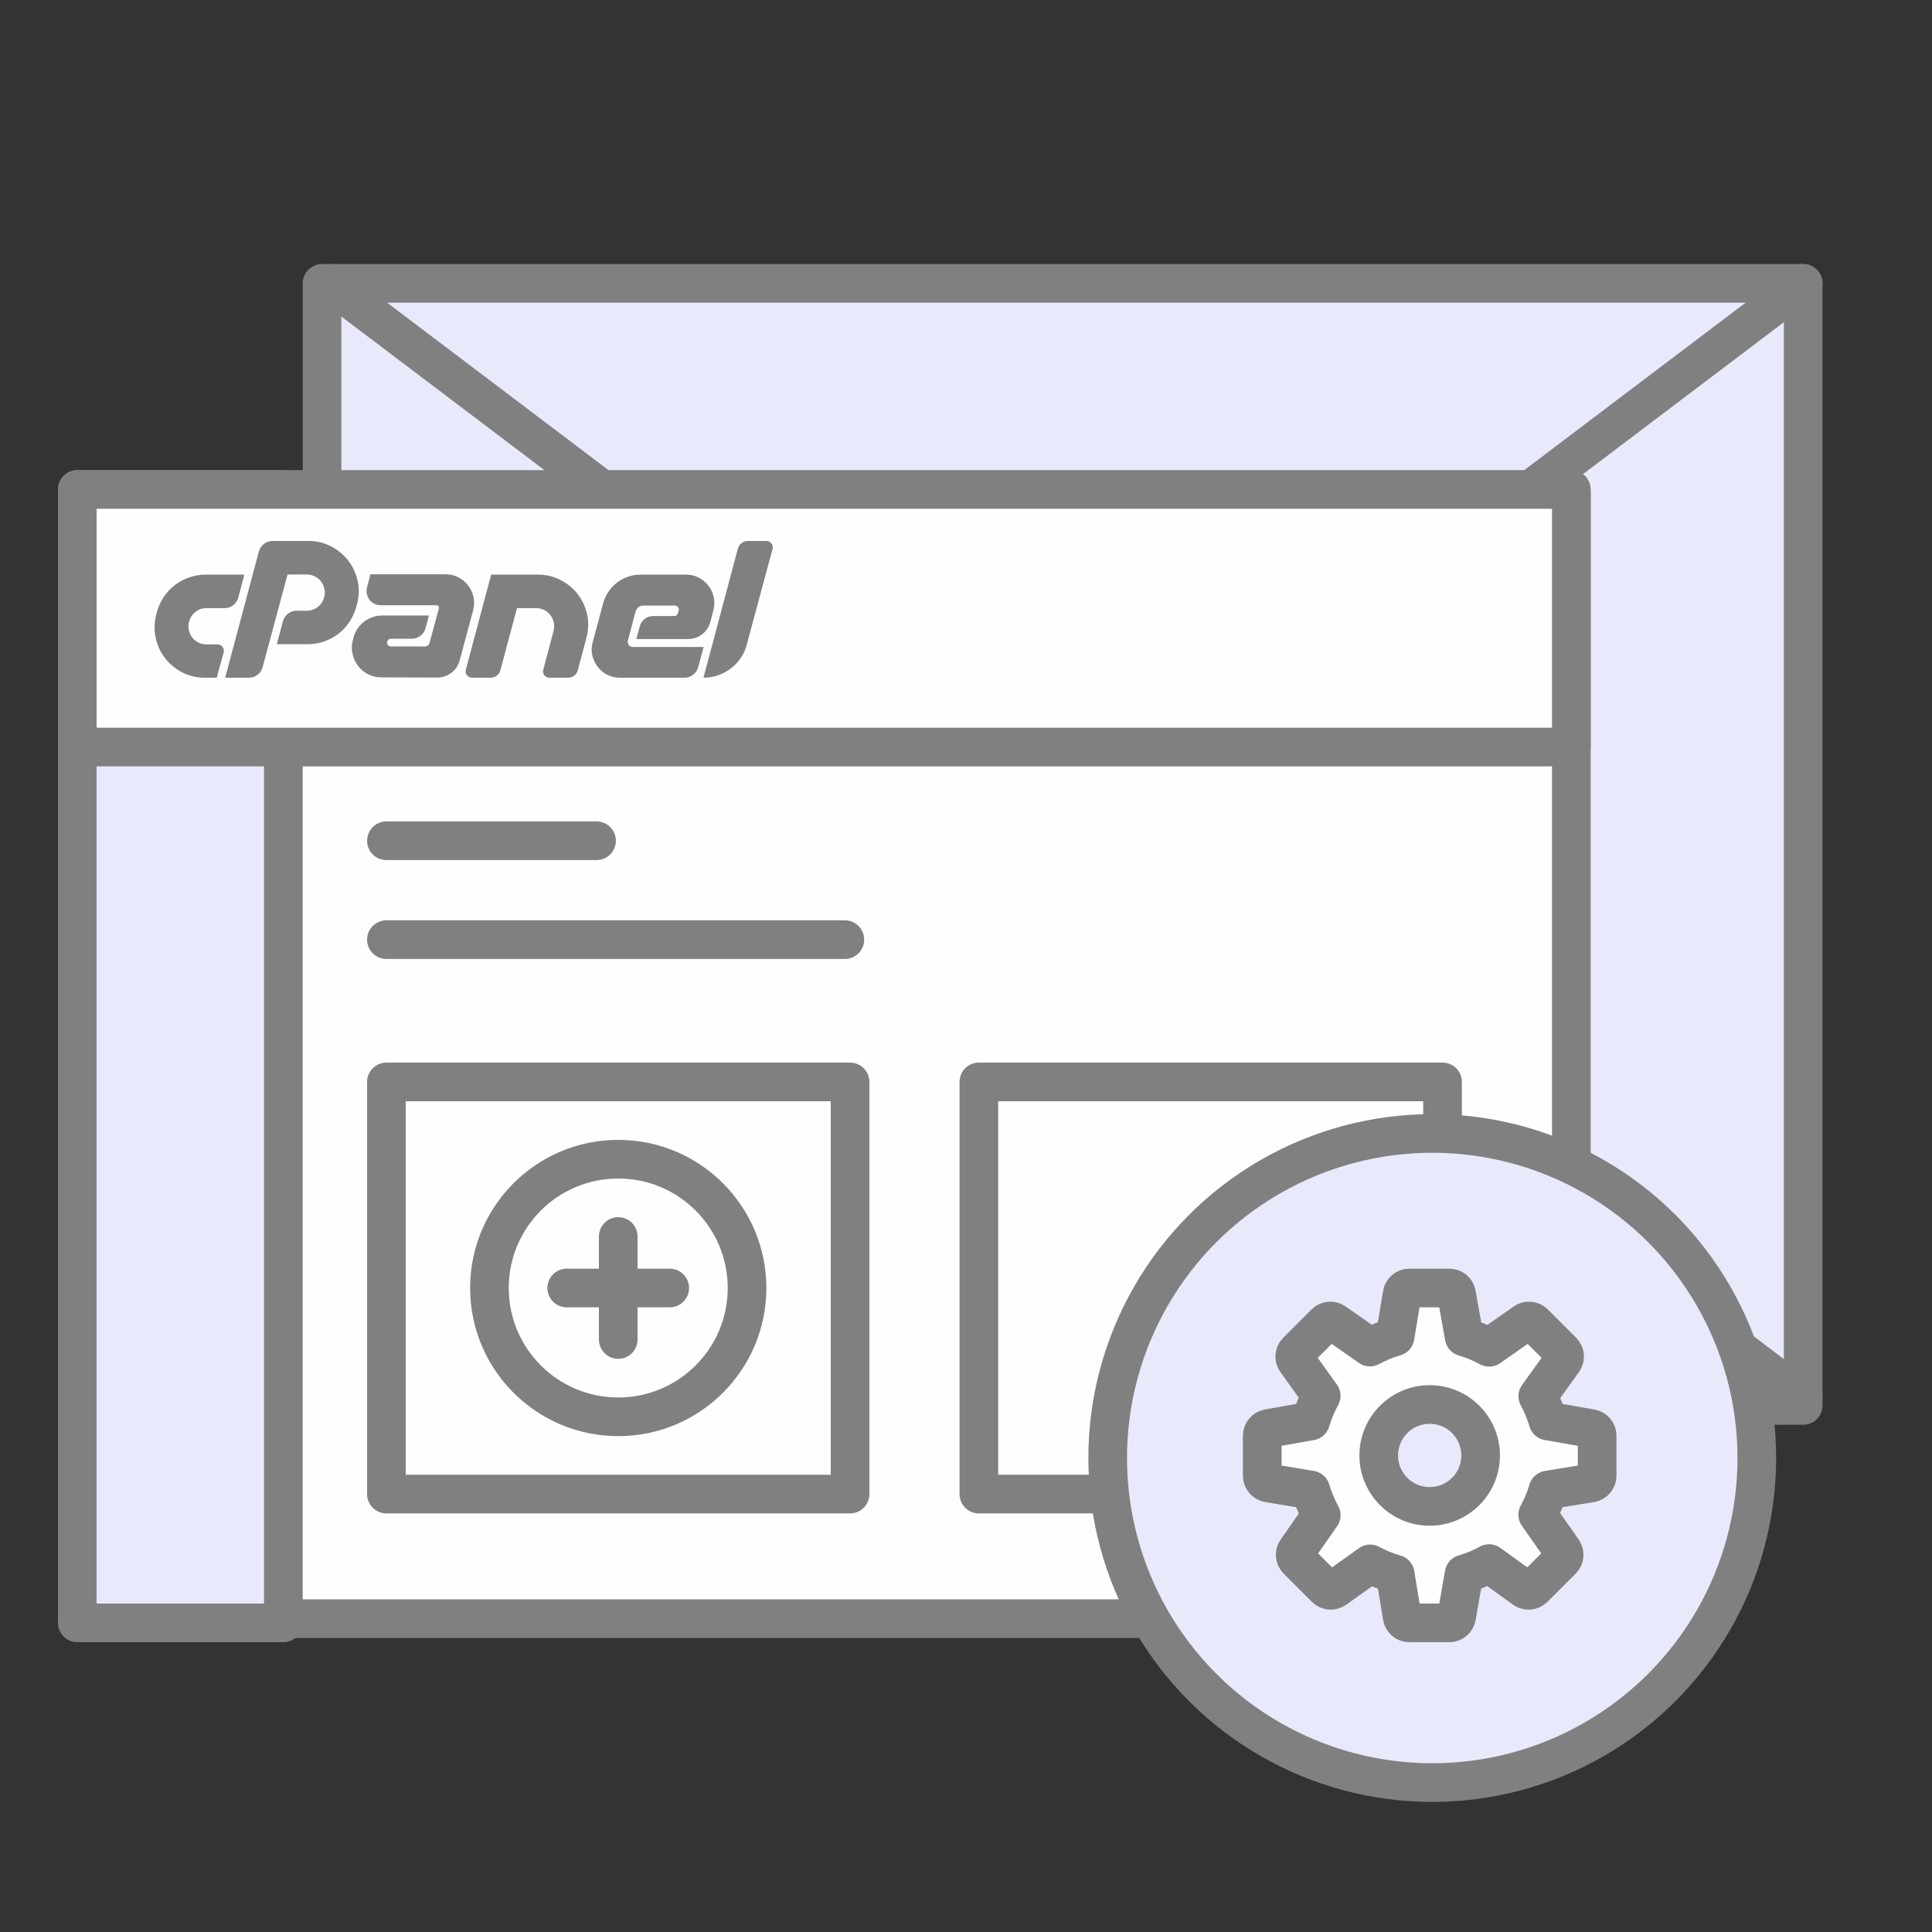
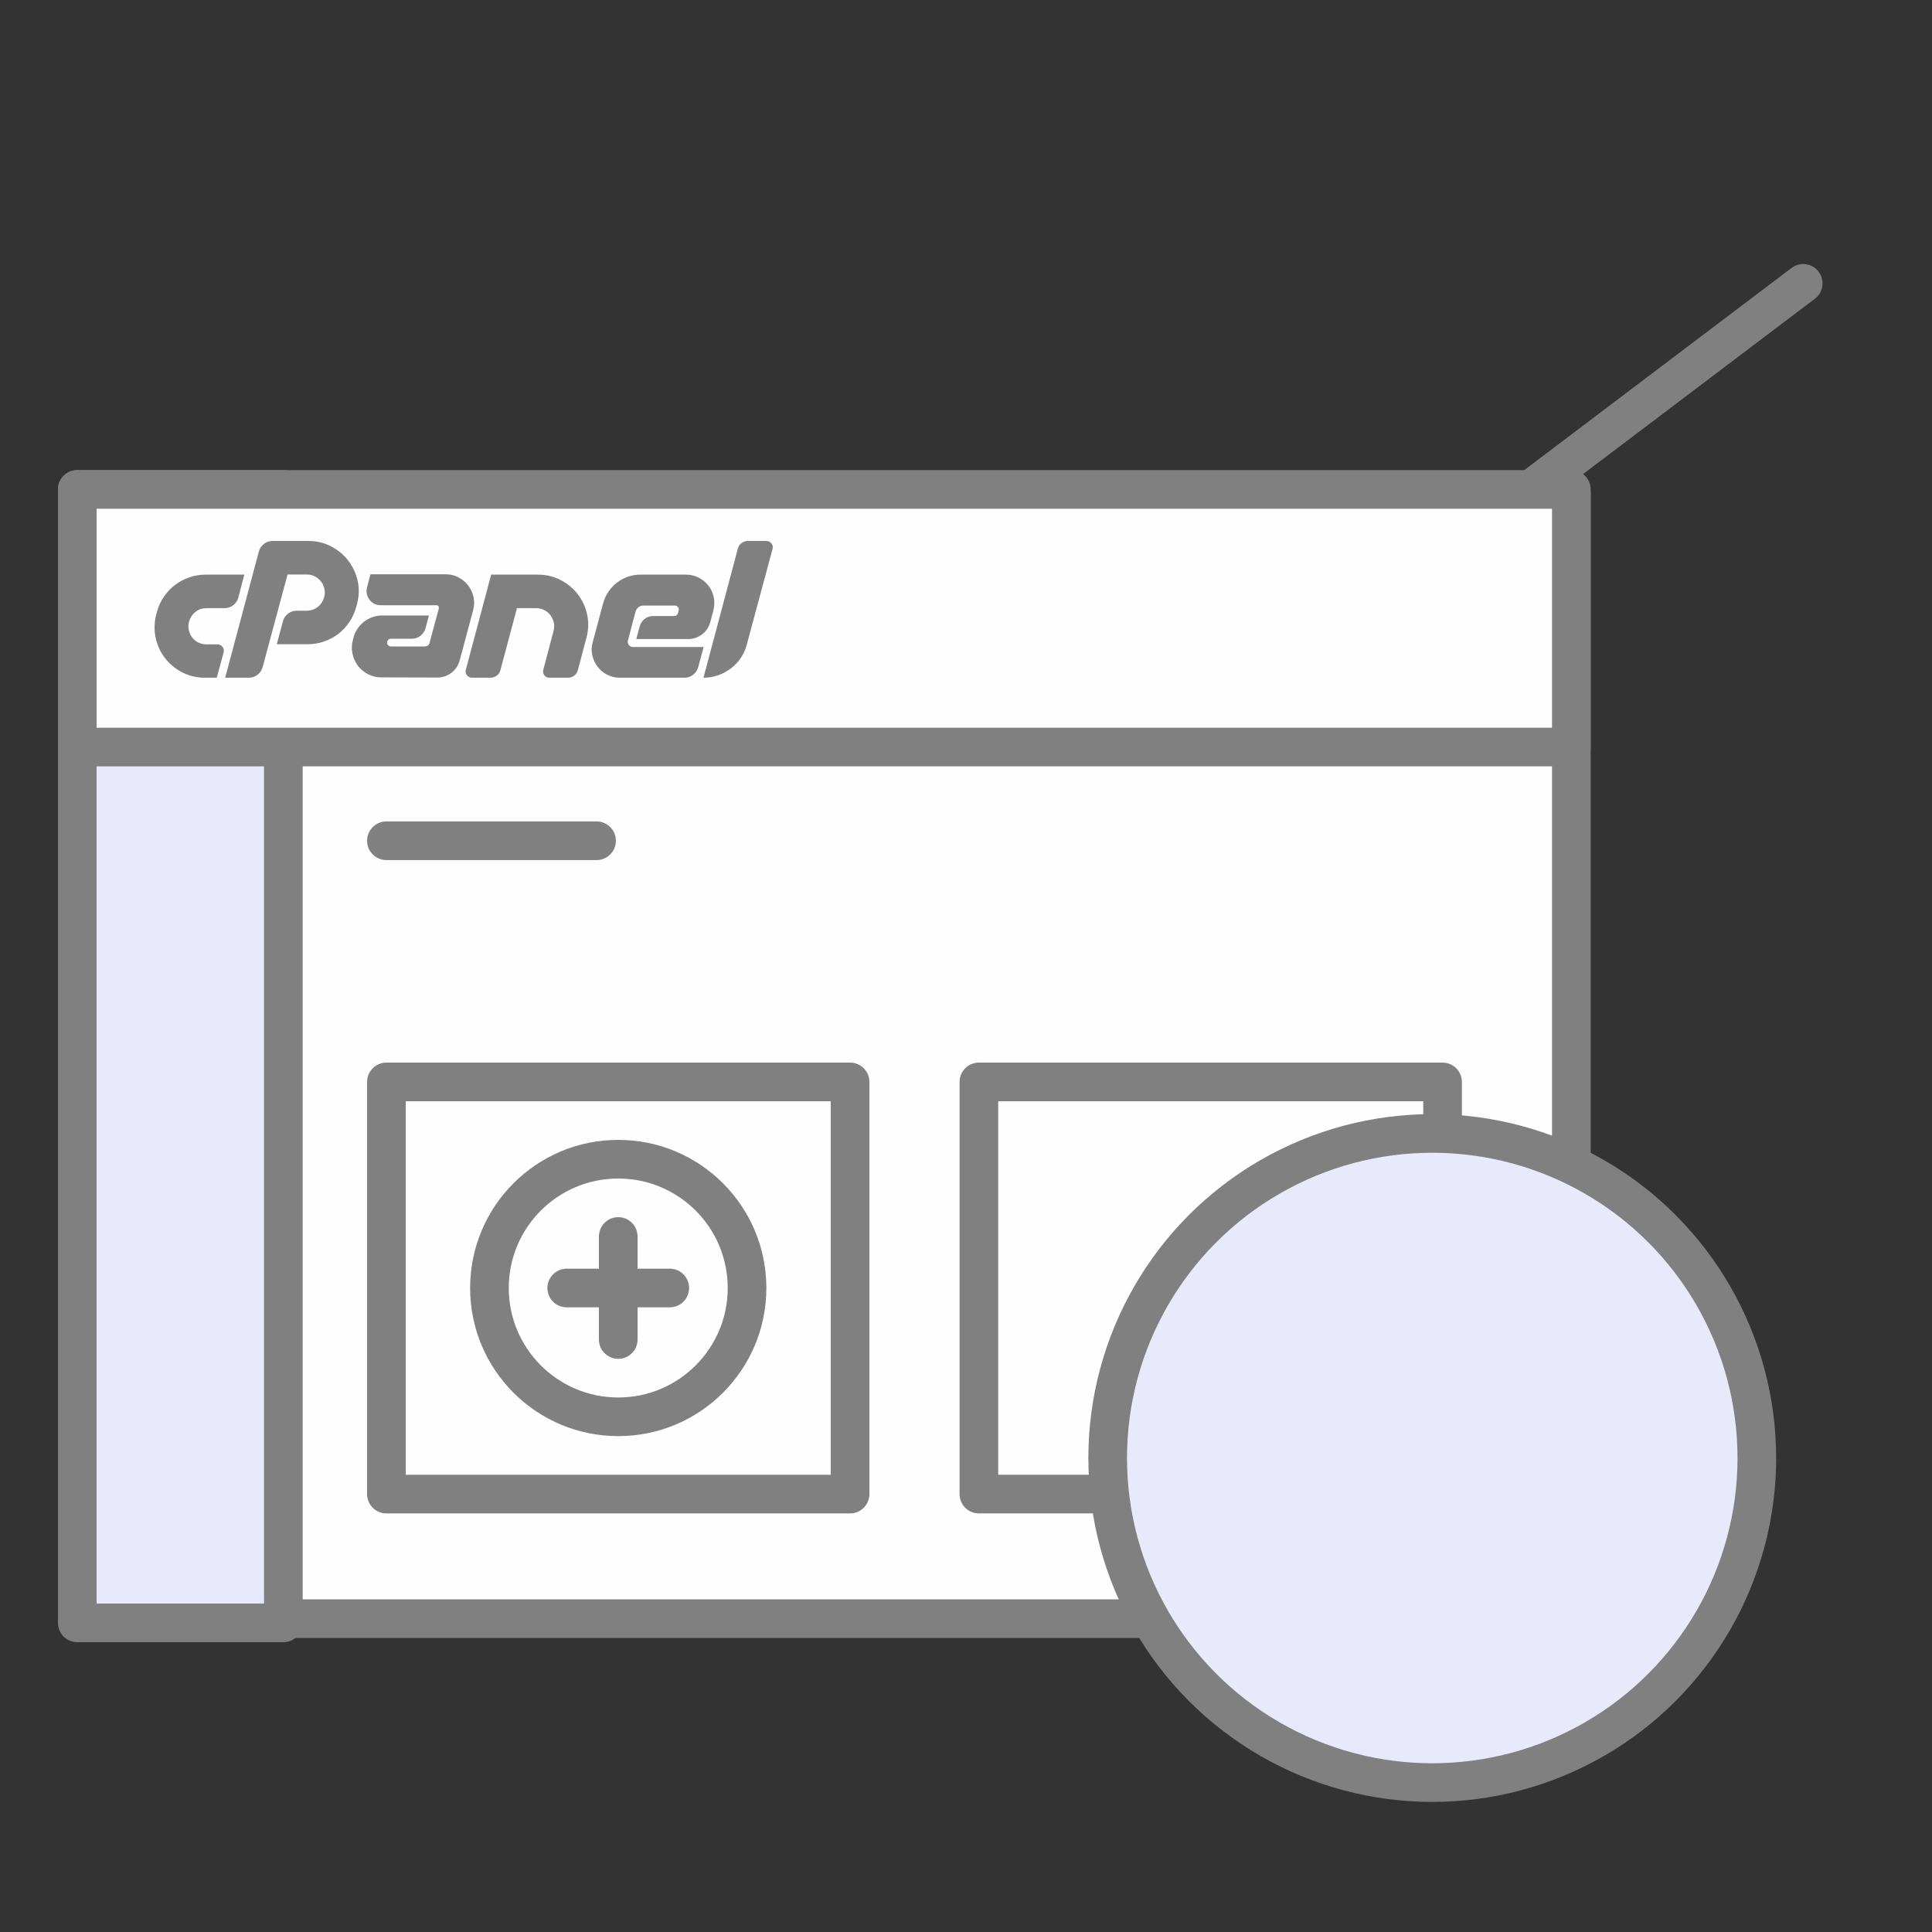
<svg xmlns="http://www.w3.org/2000/svg" width="75" height="75" viewBox="0 0 75 75" fill="none">
  <rect x="0" y="0" width="75" height="75" fill="#333333" stroke="none" />
-   <rect x="12.502" y="11" width="57.497" height="43.559" fill="#E8E9FA" stroke="#808080" stroke-width="1.5" stroke-linejoin="round" />
  <path d="M70 11L12.793 54.268" stroke="#808080" stroke-width="1.5" stroke-linecap="round" stroke-linejoin="round" />
-   <path d="M12.793 11L70 54.268" stroke="#808080" stroke-width="1.5" stroke-linecap="round" stroke-linejoin="round" />
  <rect x="3" y="19.159" width="58" height="43.676" fill="#FEFEFE" stroke="#808080" stroke-width="1.5" stroke-linejoin="round" />
  <rect x="3" y="19" width="8" height="44" fill="#E8E9FA" stroke="#808080" stroke-width="1.5" stroke-linejoin="round" />
  <path d="M15 32.638H23.159" stroke="#808080" stroke-width="1.5" stroke-linecap="round" stroke-linejoin="round" />
-   <path d="M15 36.477H32.797" stroke="#808080" stroke-width="1.5" stroke-linecap="round" stroke-linejoin="round" />
  <rect x="15" y="42" width="18" height="16" fill="#FEFEFE" stroke="#808080" stroke-width="1.5" stroke-linejoin="round" />
  <rect x="38" y="42" width="18" height="16" fill="#FEFEFE" stroke="#808080" stroke-width="1.5" stroke-linejoin="round" />
  <rect x="3" y="19" width="58" height="10" fill="#FEFEFE" stroke="#808080" stroke-width="1.5" stroke-linejoin="round" />
  <path d="M7.984 22.307H9.484L9.252 23.197C9.216 23.321 9.15 23.42 9.053 23.495C8.955 23.571 8.842 23.608 8.714 23.608H8.017C7.858 23.608 7.717 23.654 7.596 23.747C7.474 23.84 7.389 23.966 7.34 24.126C7.309 24.245 7.306 24.358 7.33 24.464C7.355 24.57 7.398 24.664 7.46 24.746C7.522 24.828 7.601 24.893 7.699 24.942C7.796 24.991 7.902 25.015 8.017 25.015H8.442C8.522 25.015 8.587 25.047 8.638 25.111C8.689 25.175 8.703 25.247 8.681 25.327L8.415 26.309H7.951C7.632 26.309 7.339 26.239 7.072 26.1C6.804 25.961 6.582 25.776 6.405 25.546C6.228 25.316 6.107 25.054 6.043 24.759C5.979 24.465 5.987 24.163 6.066 23.854L6.093 23.754C6.15 23.542 6.24 23.346 6.361 23.167C6.483 22.988 6.627 22.835 6.793 22.709C6.959 22.583 7.143 22.484 7.347 22.414C7.55 22.343 7.763 22.307 7.984 22.307ZM8.741 26.309L10.048 21.412C10.083 21.288 10.15 21.188 10.247 21.113C10.344 21.038 10.457 21 10.585 21H11.973C12.291 21 12.584 21.07 12.852 21.209C13.119 21.348 13.342 21.533 13.519 21.763C13.696 21.993 13.817 22.255 13.884 22.55C13.95 22.844 13.941 23.146 13.857 23.456L13.831 23.555C13.773 23.767 13.685 23.963 13.565 24.142C13.446 24.322 13.303 24.475 13.137 24.604C12.971 24.732 12.787 24.831 12.583 24.902C12.38 24.973 12.167 25.008 11.946 25.008H10.745L10.984 24.113C11.019 23.993 11.085 23.896 11.183 23.82C11.28 23.745 11.393 23.708 11.521 23.708H11.906C12.065 23.708 12.208 23.659 12.334 23.562C12.46 23.464 12.543 23.338 12.583 23.183C12.614 23.073 12.617 22.964 12.593 22.858C12.569 22.752 12.525 22.658 12.464 22.576C12.402 22.494 12.322 22.428 12.225 22.377C12.127 22.326 12.021 22.301 11.906 22.301H11.163L10.194 25.904C10.159 26.024 10.092 26.121 9.995 26.196C9.898 26.272 9.787 26.309 9.663 26.309H8.741ZM17.016 23.694L17.036 23.621C17.045 23.586 17.039 23.556 17.019 23.532C17 23.508 16.972 23.495 16.936 23.495H14.78C14.687 23.495 14.603 23.475 14.527 23.436C14.452 23.396 14.39 23.344 14.342 23.28C14.293 23.215 14.26 23.141 14.242 23.057C14.224 22.973 14.226 22.887 14.249 22.799L14.381 22.294H17.301C17.483 22.294 17.649 22.334 17.799 22.414C17.95 22.493 18.075 22.597 18.174 22.726C18.274 22.854 18.342 23.001 18.38 23.167C18.417 23.333 18.414 23.504 18.37 23.681L17.846 25.632C17.793 25.831 17.685 25.993 17.524 26.117C17.362 26.241 17.177 26.302 16.97 26.302L14.813 26.296C14.623 26.296 14.448 26.255 14.289 26.173C14.129 26.091 13.999 25.983 13.897 25.848C13.795 25.713 13.724 25.558 13.685 25.383C13.645 25.209 13.649 25.031 13.698 24.849L13.724 24.75C13.755 24.626 13.807 24.511 13.88 24.404C13.953 24.298 14.039 24.208 14.136 24.132C14.233 24.057 14.342 23.999 14.461 23.956C14.581 23.915 14.707 23.893 14.839 23.893H16.651L16.518 24.391C16.483 24.511 16.416 24.608 16.319 24.683C16.222 24.759 16.111 24.796 15.987 24.796H15.178C15.102 24.796 15.054 24.834 15.032 24.909C15.018 24.958 15.027 25.001 15.058 25.038C15.089 25.076 15.129 25.095 15.178 25.095H16.485C16.534 25.095 16.576 25.081 16.611 25.055C16.647 25.028 16.669 24.993 16.678 24.949L16.691 24.895L17.016 23.694ZM20.878 22.307C21.201 22.307 21.497 22.377 21.764 22.516C22.032 22.656 22.254 22.841 22.431 23.07C22.608 23.301 22.729 23.564 22.793 23.86C22.857 24.157 22.847 24.46 22.763 24.77L22.431 26.017C22.409 26.106 22.362 26.176 22.289 26.23C22.216 26.283 22.135 26.309 22.046 26.309H21.33C21.246 26.309 21.179 26.277 21.131 26.213C21.082 26.149 21.069 26.077 21.091 25.997L21.489 24.491C21.52 24.38 21.523 24.272 21.499 24.166C21.474 24.059 21.431 23.965 21.369 23.884C21.308 23.802 21.228 23.735 21.131 23.684C21.033 23.634 20.927 23.608 20.812 23.608H20.069L19.425 26.017C19.403 26.106 19.355 26.176 19.282 26.23C19.209 26.283 19.126 26.309 19.034 26.309H18.323C18.244 26.309 18.178 26.277 18.128 26.213C18.077 26.149 18.062 26.077 18.084 25.997L19.067 22.307H20.878ZM24.787 23.572C24.734 23.614 24.696 23.668 24.674 23.734L24.376 24.862C24.358 24.924 24.369 24.982 24.409 25.035C24.449 25.088 24.502 25.115 24.568 25.115H27.316L27.103 25.904C27.068 26.024 27.002 26.121 26.904 26.196C26.807 26.272 26.696 26.309 26.572 26.309H24.07C23.889 26.309 23.723 26.27 23.573 26.193C23.422 26.116 23.297 26.012 23.198 25.881C23.098 25.751 23.03 25.602 22.992 25.436C22.954 25.27 22.96 25.101 23.009 24.929L23.413 23.422C23.458 23.259 23.526 23.108 23.619 22.971C23.712 22.834 23.822 22.717 23.948 22.619C24.074 22.522 24.215 22.446 24.372 22.39C24.529 22.335 24.692 22.307 24.86 22.307H26.632C26.814 22.307 26.979 22.347 27.13 22.427C27.28 22.506 27.405 22.61 27.505 22.739C27.604 22.867 27.672 23.015 27.707 23.183C27.743 23.352 27.738 23.522 27.694 23.694L27.574 24.146C27.521 24.345 27.414 24.505 27.253 24.627C27.091 24.748 26.909 24.809 26.705 24.809H24.701L24.834 24.318C24.864 24.199 24.929 24.102 25.026 24.026C25.123 23.951 25.236 23.913 25.365 23.913H26.174C26.249 23.913 26.298 23.876 26.32 23.8L26.347 23.701C26.36 23.652 26.351 23.608 26.32 23.568C26.289 23.529 26.249 23.509 26.201 23.509H24.966C24.9 23.509 24.84 23.53 24.787 23.572ZM27.309 26.309L28.643 21.299C28.665 21.21 28.712 21.138 28.785 21.083C28.858 21.028 28.941 21 29.034 21H29.744C29.828 21 29.896 21.032 29.947 21.096C29.998 21.16 30.012 21.232 29.99 21.312L28.994 25.008C28.946 25.203 28.867 25.38 28.759 25.539C28.651 25.699 28.522 25.835 28.374 25.947C28.226 26.06 28.061 26.149 27.88 26.213C27.698 26.277 27.508 26.309 27.309 26.309Z" fill="#808080" />
  <circle cx="24" cy="50" r="5" fill="#FEFEFE" stroke="#808080" stroke-width="1.5" stroke-linejoin="round" />
  <path d="M24 48V52" stroke="#808080" stroke-width="1.5" stroke-linecap="round" stroke-linejoin="round" />
  <path d="M26 50L22 50" stroke="#808080" stroke-width="1.5" stroke-linecap="round" stroke-linejoin="round" />
  <circle cx="55.6" cy="56.6" r="12.6" fill="#E8E9FA" stroke="#808080" stroke-width="1.5" stroke-linejoin="round" />
-   <path fill-rule="evenodd" clip-rule="evenodd" d="M61.763 57.569L60.093 57.842C59.995 58.175 59.861 58.499 59.694 58.802L60.669 60.192C60.748 60.306 60.734 60.456 60.638 60.557L59.538 61.655C59.44 61.752 59.286 61.764 59.173 61.684L57.805 60.698C57.497 60.869 57.172 61.004 56.835 61.101L56.543 62.767C56.52 62.9 56.402 63 56.265 63H54.71C54.572 63 54.454 62.9 54.431 62.761L54.161 61.107C53.822 61.01 53.496 60.877 53.19 60.71L51.825 61.684C51.712 61.764 51.558 61.752 51.46 61.655L50.362 60.557C50.265 60.459 50.251 60.306 50.33 60.194L51.291 58.82C51.12 58.511 50.983 58.184 50.884 57.842L49.236 57.569C49.1 57.545 49 57.427 49 57.289V55.735C49 55.596 49.098 55.481 49.233 55.455L50.881 55.163C50.98 54.825 51.116 54.495 51.288 54.186L50.315 52.826C50.235 52.714 50.247 52.561 50.345 52.461L51.444 51.363C51.541 51.266 51.694 51.251 51.806 51.331L53.182 52.293C53.491 52.126 53.818 51.99 54.156 51.893L54.432 50.236C54.454 50.1 54.572 50 54.71 50H56.265C56.402 50 56.519 50.097 56.543 50.233L56.838 51.899C57.177 51.999 57.502 52.134 57.808 52.302L59.194 51.331C59.306 51.251 59.459 51.266 59.556 51.363L60.655 52.461C60.753 52.561 60.766 52.714 60.685 52.826L59.696 54.201C59.864 54.504 59.997 54.828 60.094 55.163L61.766 55.455C61.902 55.481 62 55.596 62 55.735V57.289C62 57.427 61.9 57.545 61.763 57.569ZM55.5 54.522C54.407 54.522 53.522 55.408 53.522 56.5C53.522 57.592 54.407 58.478 55.5 58.478C56.593 58.478 57.478 57.592 57.478 56.5C57.478 55.408 56.593 54.522 55.5 54.522Z" fill="#FEFEFE" stroke="#808080" stroke-width="1.5" stroke-linejoin="round" />
</svg>